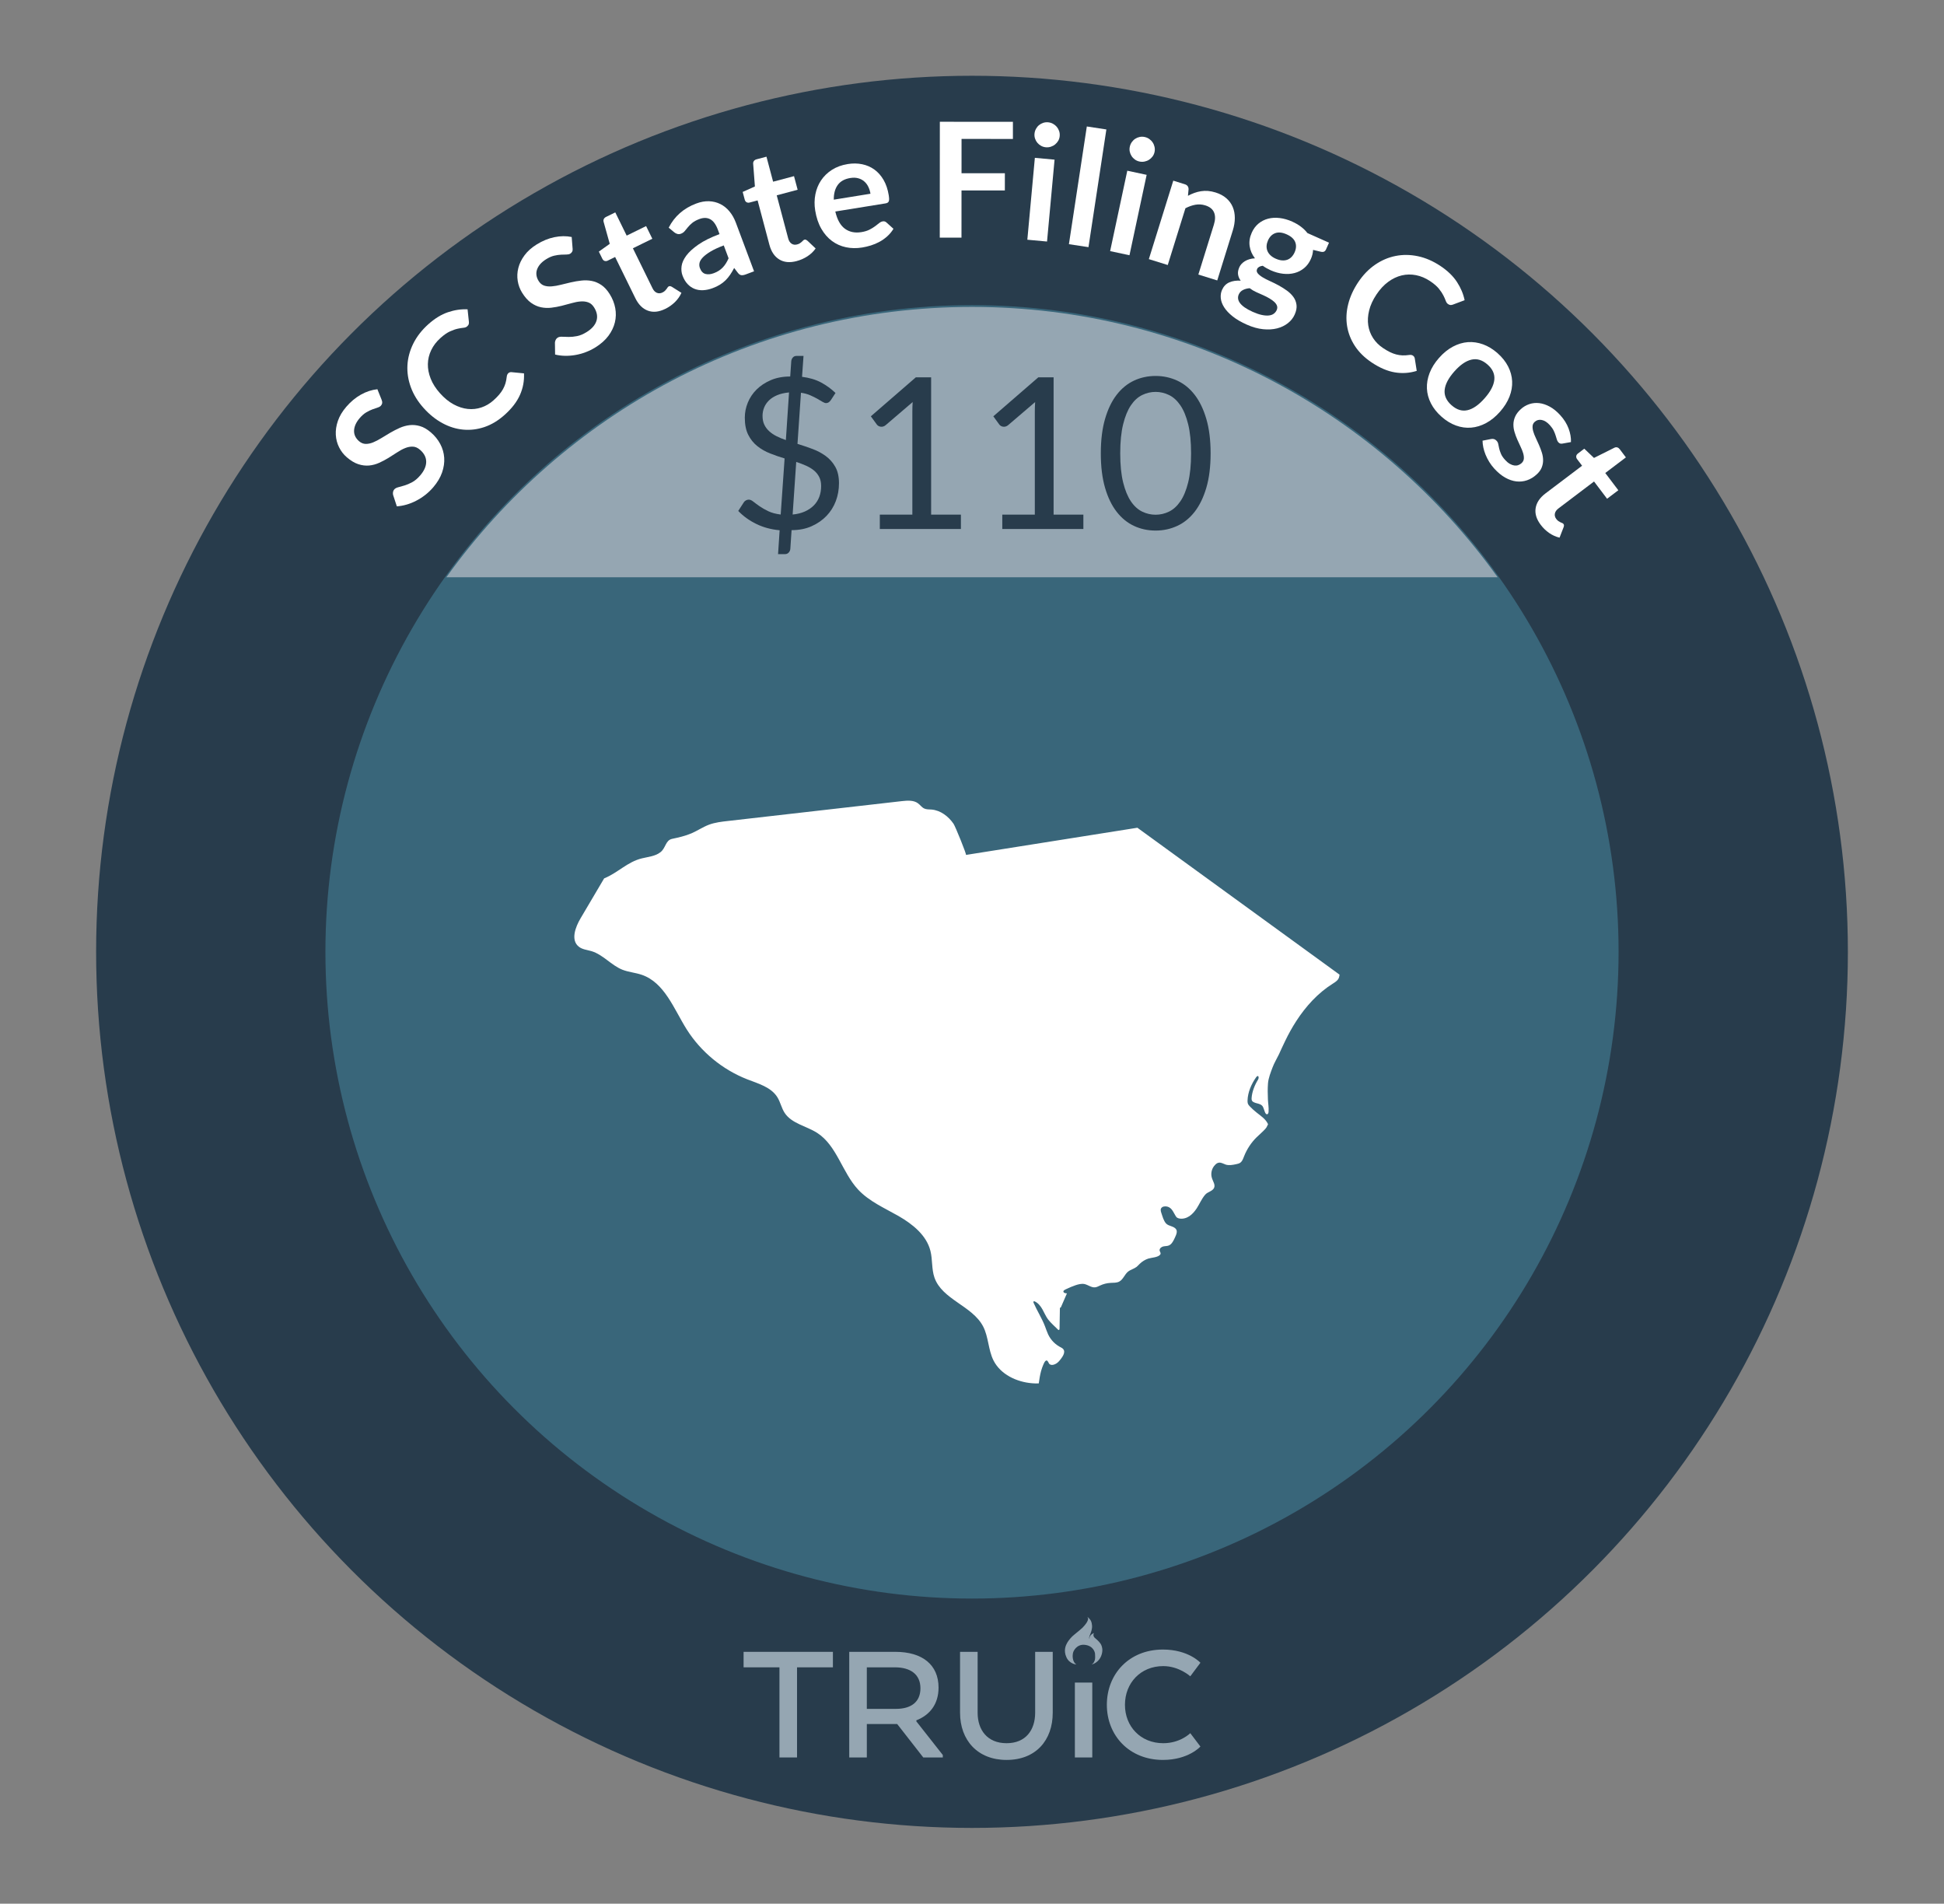
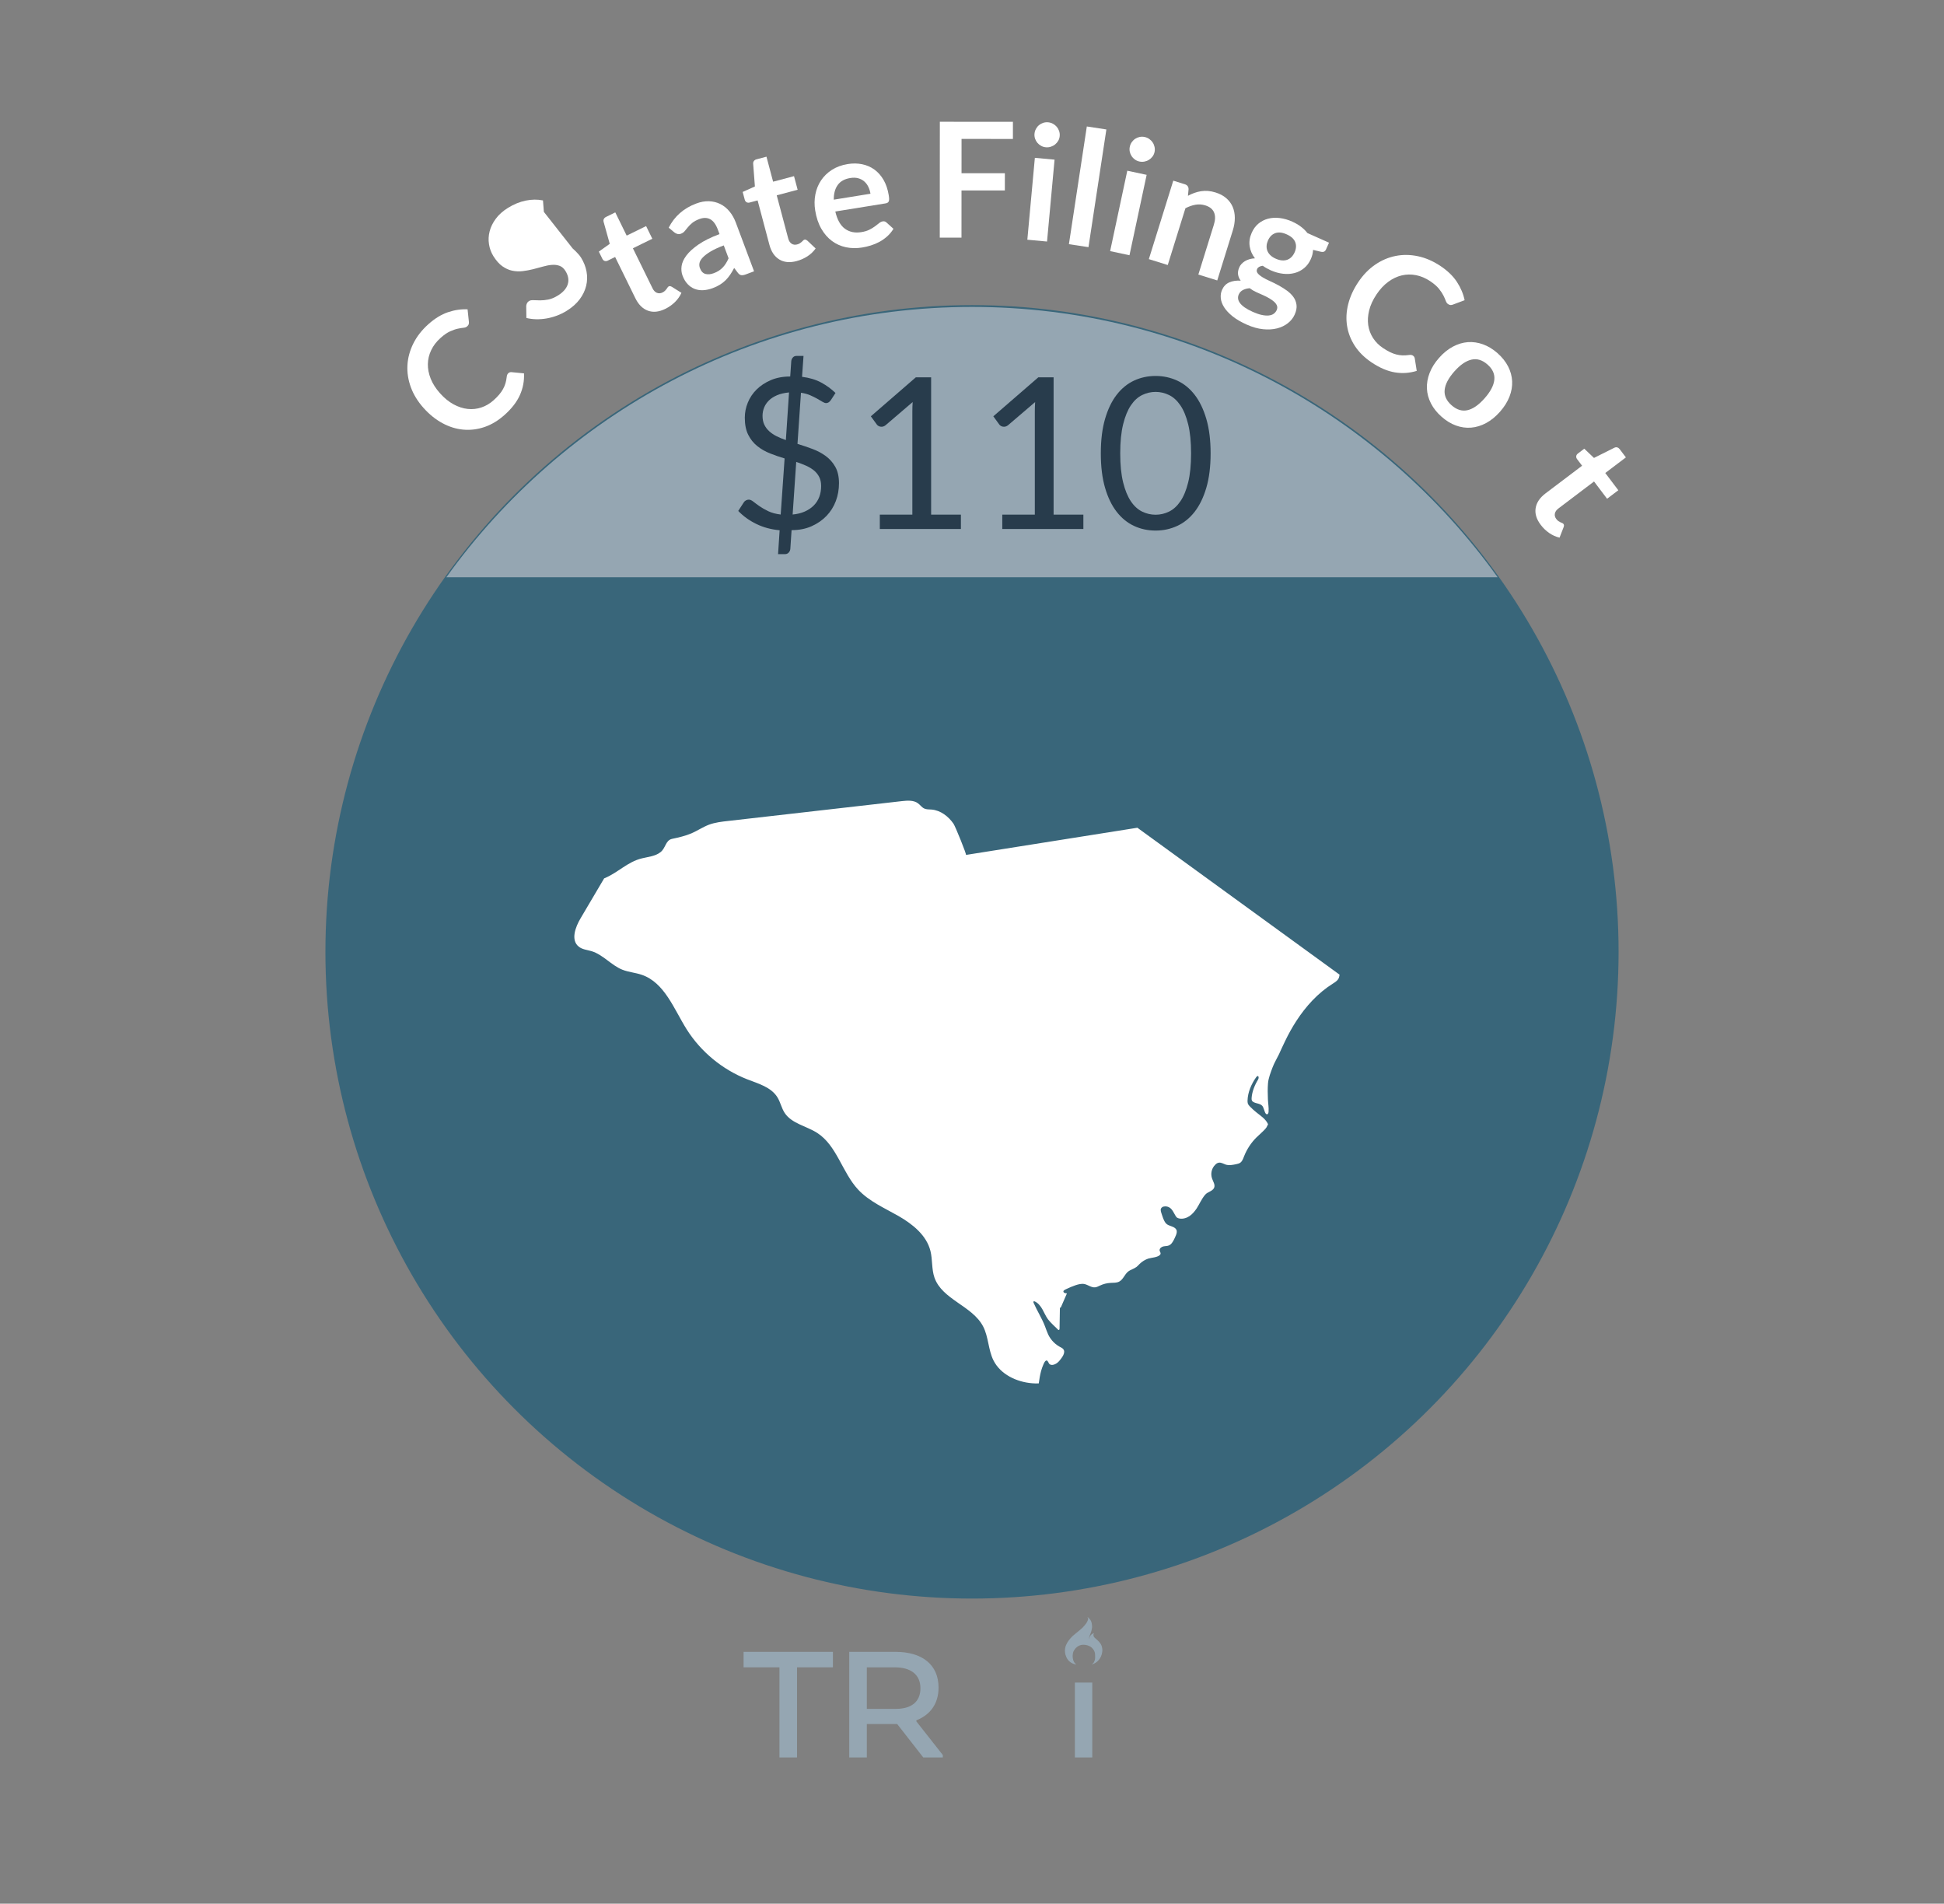
<svg xmlns="http://www.w3.org/2000/svg" id="l" data-name="South Carolina" viewBox="0 0 206.27 201.946">
  <rect x="0" y="0" width="206.27" height="201.946" fill="#808080" stroke="none" />
  <defs>
    <style>
      .az {
        fill: #fff;
      }

      .ba {
        fill: #95a6b2;
      }

      .bb {
        fill: #283c4c;
      }

      .bc {
        fill: #39667a;
      }
    </style>
  </defs>
-   <circle class="bb" cx="103.135" cy="100.973" r="92.936" />
  <circle class="bc" cx="103.135" cy="100.973" r="68.606" />
  <g>
-     <path class="az" d="M40.495,42.422c.054,.128,.073,.24,.059,.336s-.059,.187-.132,.272c-.074,.086-.19,.154-.35,.205-.158,.05-.342,.112-.549,.189-.207,.076-.428,.184-.662,.322s-.467,.34-.695,.607c-.207,.241-.357,.476-.453,.704-.095,.228-.143,.447-.145,.658s.043,.409,.135,.594c.093,.184,.226,.349,.397,.497,.22,.188,.455,.282,.706,.285,.252,.003,.516-.052,.792-.166,.277-.113,.566-.264,.87-.452,.303-.188,.615-.376,.938-.566,.323-.188,.657-.36,1.001-.514,.344-.152,.696-.25,1.057-.292,.359-.041,.729-.007,1.104,.103,.377,.109,.758,.331,1.146,.662,.422,.361,.754,.773,.998,1.232,.244,.46,.385,.945,.42,1.456,.035,.512-.041,1.035-.227,1.57-.187,.535-.501,1.06-.943,1.576-.255,.296-.535,.565-.84,.803-.306,.238-.625,.443-.96,.615-.334,.174-.676,.311-1.022,.411-.35,.101-.692,.162-1.033,.185l-.4-1.218c-.02-.099-.021-.199-.005-.301s.06-.194,.13-.275c.092-.107,.236-.186,.432-.234,.194-.05,.419-.113,.672-.191,.254-.077,.523-.192,.809-.348,.285-.154,.566-.393,.844-.716,.424-.494,.635-.978,.633-1.449-.002-.473-.223-.896-.66-1.272-.246-.211-.498-.321-.759-.33-.261-.011-.528,.04-.808,.151s-.566,.266-.86,.461c-.294,.194-.599,.39-.914,.582-.314,.193-.644,.367-.984,.521-.342,.154-.696,.25-1.063,.287-.367,.035-.748-.01-1.144-.136-.396-.127-.806-.373-1.231-.737-.34-.292-.613-.644-.819-1.056-.207-.412-.323-.855-.349-1.33-.027-.474,.047-.966,.221-1.473,.175-.508,.47-1.005,.887-1.491,.473-.55,.993-.983,1.564-1.301,.57-.316,1.15-.506,1.74-.567l.454,1.129Z" />
    <path class="az" d="M53.937,39.587c.093-.083,.206-.12,.338-.108l1.323,.128c.039,.794-.102,1.555-.426,2.285-.323,.73-.865,1.436-1.625,2.115-.68,.609-1.396,1.04-2.146,1.294-.751,.253-1.503,.344-2.258,.273-.754-.069-1.491-.3-2.21-.691-.719-.39-1.382-.927-1.99-1.606-.616-.688-1.066-1.42-1.35-2.197-.284-.775-.404-1.557-.361-2.34,.044-.784,.251-1.549,.621-2.295,.371-.746,.904-1.431,1.602-2.055,.68-.607,1.372-1.031,2.075-1.269s1.397-.34,2.082-.307l.138,1.303c.012,.08,.008,.164-.011,.249s-.074,.17-.167,.253c-.098,.087-.23,.138-.4,.151-.169,.015-.372,.049-.607,.1-.235,.05-.506,.145-.812,.282s-.645,.371-1.012,.7c-.431,.385-.76,.814-.986,1.287-.228,.473-.346,.964-.356,1.477-.01,.511,.091,1.031,.302,1.561s.54,1.043,.986,1.541c.461,.516,.943,.908,1.448,1.18,.505,.271,1.005,.433,1.499,.483,.494,.052,.977,0,1.444-.158,.468-.156,.896-.408,1.285-.756,.232-.208,.432-.408,.597-.603,.165-.193,.303-.388,.411-.585,.109-.196,.196-.401,.261-.614,.063-.213,.108-.445,.135-.696,.008-.075,.024-.146,.051-.211,.025-.065,.065-.122,.12-.171Z" />
-     <path class="az" d="M60.759,26.352c.013,.139-.002,.251-.045,.337-.043,.088-.112,.16-.209,.221-.096,.06-.228,.09-.394,.091-.167,0-.361,.005-.582,.016-.22,.011-.463,.045-.729,.107-.265,.062-.547,.185-.845,.371-.27,.167-.483,.346-.643,.534-.159,.19-.272,.385-.337,.585-.066,.2-.082,.403-.049,.606,.032,.203,.109,.401,.229,.593,.152,.246,.349,.407,.588,.486,.238,.078,.507,.104,.805,.079,.298-.024,.619-.081,.966-.17,.346-.088,.7-.174,1.065-.257,.365-.084,.735-.147,1.108-.188,.374-.043,.739-.03,1.097,.038,.355,.068,.697,.212,1.022,.43s.623,.543,.893,.976c.293,.473,.487,.964,.582,1.475,.095,.513,.082,1.018-.038,1.516-.121,.5-.35,.976-.688,1.43-.339,.454-.797,.861-1.374,1.22-.332,.206-.68,.377-1.042,.513-.363,.136-.73,.236-1.101,.3-.371,.063-.737,.091-1.1,.083-.362-.009-.708-.053-1.039-.135l-.017-1.281c.012-.1,.039-.195,.086-.288,.046-.092,.115-.166,.206-.224,.12-.075,.281-.106,.481-.094,.201,.011,.435,.018,.699,.02,.266,.003,.557-.026,.875-.088,.319-.062,.659-.205,1.021-.431,.553-.343,.899-.74,1.04-1.191,.14-.45,.057-.922-.248-1.413-.171-.273-.379-.455-.624-.542-.244-.089-.517-.122-.815-.099-.301,.023-.619,.084-.959,.182-.34,.097-.688,.19-1.047,.28s-.723,.156-1.096,.201-.739,.028-1.101-.047c-.36-.075-.71-.232-1.05-.472-.339-.241-.656-.599-.953-1.074-.236-.381-.391-.799-.464-1.254s-.051-.912,.067-1.373c.116-.459,.335-.906,.654-1.338,.318-.431,.749-.816,1.293-1.154,.616-.383,1.244-.64,1.883-.771,.64-.131,1.25-.137,1.831-.018l.094,1.214Z" />
+     <path class="az" d="M60.759,26.352s.623,.543,.893,.976c.293,.473,.487,.964,.582,1.475,.095,.513,.082,1.018-.038,1.516-.121,.5-.35,.976-.688,1.43-.339,.454-.797,.861-1.374,1.22-.332,.206-.68,.377-1.042,.513-.363,.136-.73,.236-1.101,.3-.371,.063-.737,.091-1.1,.083-.362-.009-.708-.053-1.039-.135l-.017-1.281c.012-.1,.039-.195,.086-.288,.046-.092,.115-.166,.206-.224,.12-.075,.281-.106,.481-.094,.201,.011,.435,.018,.699,.02,.266,.003,.557-.026,.875-.088,.319-.062,.659-.205,1.021-.431,.553-.343,.899-.74,1.04-1.191,.14-.45,.057-.922-.248-1.413-.171-.273-.379-.455-.624-.542-.244-.089-.517-.122-.815-.099-.301,.023-.619,.084-.959,.182-.34,.097-.688,.19-1.047,.28s-.723,.156-1.096,.201-.739,.028-1.101-.047c-.36-.075-.71-.232-1.05-.472-.339-.241-.656-.599-.953-1.074-.236-.381-.391-.799-.464-1.254s-.051-.912,.067-1.373c.116-.459,.335-.906,.654-1.338,.318-.431,.749-.816,1.293-1.154,.616-.383,1.244-.64,1.883-.771,.64-.131,1.25-.137,1.831-.018l.094,1.214Z" />
    <path class="az" d="M70.592,32.765c-.677,.332-1.293,.396-1.848,.191-.555-.205-.997-.646-1.329-1.321l-2.146-4.373-.793,.39c-.103,.05-.206,.061-.312,.03-.106-.029-.191-.111-.257-.243l-.367-.748,1.158-.824-.651-2.331c-.03-.111-.021-.213,.024-.306,.047-.092,.126-.166,.238-.221l.977-.479,1.209,2.465,2.061-1.012,.659,1.344-2.06,1.011,2.082,4.242c.119,.245,.273,.406,.463,.483s.387,.065,.59-.034c.117-.058,.208-.119,.273-.186,.065-.067,.119-.13,.163-.189,.043-.06,.081-.113,.112-.164,.033-.051,.072-.086,.117-.109,.057-.028,.109-.036,.158-.026,.05,.012,.108,.034,.176,.07l1.015,.639c-.162,.364-.394,.692-.691,.983-.299,.292-.64,.531-1.021,.719Z" />
    <path class="az" d="M80.011,28.78l-.884,.331c-.186,.069-.343,.096-.469,.08-.128-.017-.25-.099-.365-.25l-.394-.515c-.138,.263-.278,.502-.426,.719-.146,.214-.308,.409-.484,.585-.177,.174-.375,.33-.597,.467-.221,.138-.477,.261-.769,.369-.345,.129-.681,.202-1.007,.218-.328,.017-.631-.029-.91-.137s-.529-.279-.749-.513c-.221-.232-.399-.533-.538-.9-.115-.309-.148-.644-.099-1.006,.05-.36,.217-.733,.503-1.116,.286-.384,.713-.772,1.279-1.166,.566-.395,1.314-.766,2.242-1.112l-.18-.482c-.206-.551-.475-.915-.804-1.094-.33-.178-.716-.185-1.155-.02-.319,.119-.57,.256-.755,.41-.185,.153-.338,.306-.46,.456-.122,.153-.235,.291-.34,.413-.104,.125-.236,.217-.396,.276-.132,.05-.26,.058-.38,.024-.122-.033-.231-.089-.327-.169l-.594-.495c.618-1.21,1.59-2.064,2.918-2.561,.477-.18,.933-.261,1.365-.244s.83,.116,1.195,.298c.364,.181,.687,.44,.967,.777s.507,.735,.68,1.197l1.931,5.158Zm-4.28,.204c.201-.075,.381-.163,.537-.263,.156-.101,.295-.216,.42-.346,.123-.129,.236-.274,.336-.434,.102-.161,.195-.34,.284-.54l-.512-1.367c-.573,.215-1.038,.431-1.396,.646-.357,.215-.632,.424-.824,.624-.19,.198-.308,.392-.351,.579-.041,.187-.029,.367,.036,.544,.13,.347,.325,.558,.585,.631,.262,.073,.556,.048,.885-.075Z" />
    <path class="az" d="M84.533,27.695c-.729,.194-1.344,.137-1.848-.172-.505-.31-.854-.828-1.047-1.556l-1.251-4.707-.854,.227c-.109,.029-.214,.019-.312-.031-.098-.05-.166-.146-.203-.289l-.215-.805,1.297-.582-.184-2.413c-.008-.116,.02-.215,.084-.295,.063-.082,.155-.139,.275-.171l1.052-.279,.705,2.653,2.218-.589,.385,1.445-2.219,.59,1.215,4.566c.069,.264,.189,.45,.36,.564,.171,.113,.365,.14,.585,.081,.125-.032,.227-.075,.304-.128,.077-.054,.143-.104,.196-.153,.055-.05,.103-.097,.144-.14,.042-.044,.087-.071,.136-.085,.061-.015,.114-.014,.16,.006,.047,.021,.1,.055,.159,.103l.87,.824c-.23,.326-.521,.603-.87,.83-.351,.228-.73,.396-1.142,.505Z" />
    <path class="az" d="M89.942,17.404c.543-.088,1.056-.081,1.539,.019,.484,.1,.918,.289,1.303,.568,.383,.279,.707,.646,.97,1.1,.263,.455,.444,.993,.545,1.613,.025,.156,.039,.288,.042,.394,.002,.105-.009,.19-.036,.256-.026,.063-.069,.113-.126,.149-.058,.035-.135,.061-.229,.075l-5.319,.86c.204,.874,.547,1.484,1.027,1.832,.48,.347,1.062,.465,1.746,.354,.336-.055,.618-.141,.849-.258s.43-.238,.596-.363c.166-.124,.312-.237,.437-.337,.124-.101,.25-.161,.379-.183,.084-.013,.159-.008,.227,.015,.066,.024,.128,.063,.183,.118l.727,.656c-.187,.307-.407,.572-.663,.801s-.53,.421-.822,.581c-.293,.159-.598,.287-.911,.384-.315,.097-.623,.17-.925,.219-.6,.098-1.171,.088-1.719-.027-.547-.116-1.041-.337-1.484-.664-.443-.328-.82-.76-1.131-1.298-.312-.538-.528-1.185-.65-1.94-.095-.588-.089-1.155,.018-1.704,.106-.547,.307-1.042,.6-1.482s.678-.815,1.153-1.122c.476-.305,1.034-.511,1.679-.615Zm.281,1.479c-.604,.097-1.049,.344-1.334,.74-.287,.397-.427,.915-.42,1.558l3.893-.629c-.043-.269-.121-.516-.232-.742-.109-.227-.256-.416-.436-.57-.18-.155-.393-.267-.64-.332-.246-.066-.522-.075-.831-.024Z" />
    <path class="az" d="M107.476,12.922v1.818s-5.45-.003-5.45-.003l-.002,3.638,4.599,.004-.002,1.827-4.599-.003-.003,5.006h-2.304s.008-12.292,.008-12.292l7.753,.005Z" />
    <path class="az" d="M111.895,16.936l-.798,8.686-2.09-.192,.798-8.686,2.09,.192Zm.546-2.502c-.017,.182-.068,.348-.155,.498-.089,.151-.199,.28-.331,.388s-.283,.188-.453,.244c-.171,.057-.349,.075-.535,.059-.181-.017-.348-.068-.502-.154-.154-.085-.285-.192-.394-.321-.107-.13-.189-.276-.245-.441-.056-.164-.075-.337-.06-.517,.018-.187,.068-.358,.154-.515,.086-.158,.193-.291,.322-.398,.13-.107,.278-.189,.445-.245,.168-.055,.342-.075,.521-.059,.187,.018,.358,.068,.516,.154s.291,.193,.401,.323c.11,.129,.194,.279,.253,.449s.079,.35,.062,.535Z" />
    <path class="az" d="M117.393,13.732l-1.899,12.486-2.076-.315,1.9-12.487,2.075,.316Z" />
    <path class="az" d="M121.666,18.548l-1.822,8.529-2.053-.438,1.821-8.529,2.054,.438Zm.838-2.419c-.038,.177-.109,.336-.215,.477-.105,.139-.23,.254-.374,.345-.144,.092-.304,.154-.479,.189s-.354,.033-.537-.006c-.178-.038-.338-.108-.481-.211-.143-.104-.261-.226-.351-.368-.092-.14-.156-.295-.193-.466-.035-.17-.035-.343,.004-.521,.039-.182,.109-.346,.213-.492,.104-.146,.227-.265,.368-.356,.141-.091,.298-.155,.471-.191,.173-.035,.348-.033,.525,.005,.183,.038,.347,.109,.493,.214,.146,.103,.266,.226,.359,.368,.095,.142,.161,.3,.199,.477,.037,.176,.037,.355-.002,.538Z" />
    <path class="az" d="M121.899,27.49l2.593-8.326,1.226,.382c.26,.081,.393,.256,.397,.524l-.066,.7c.222-.121,.447-.223,.678-.305,.231-.084,.466-.143,.706-.181,.24-.037,.488-.048,.744-.028,.254,.021,.522,.075,.803,.162,.455,.142,.834,.344,1.138,.608,.304,.264,.53,.572,.679,.924s.224,.738,.225,1.164c.002,.425-.07,.87-.216,1.335l-1.649,5.3-2.004-.624,1.649-5.3c.158-.509,.163-.939,.015-1.291-.148-.353-.459-.601-.929-.747-.347-.108-.696-.131-1.048-.068-.352,.063-.705,.188-1.06,.373l-1.875,6.022-2.005-.625Z" />
    <path class="az" d="M137.123,23.515c.342,.152,.646,.331,.915,.534,.27,.204,.498,.43,.687,.674l2.291,1.021-.318,.715c-.054,.119-.127,.199-.219,.238s-.219,.039-.381-.003l-.773-.186c-.008,.158-.031,.317-.068,.479-.039,.163-.096,.328-.17,.494-.175,.393-.412,.714-.712,.962-.3,.247-.638,.422-1.014,.52-.376,.1-.782,.125-1.216,.077-.435-.048-.875-.171-1.32-.369-.3-.134-.58-.293-.839-.478-.316,.041-.516,.155-.599,.343-.072,.162-.052,.312,.062,.454,.113,.142,.283,.281,.51,.42s.492,.276,.799,.413c.305,.136,.612,.288,.922,.457,.309,.169,.602,.354,.879,.555,.275,.201,.504,.426,.682,.673,.178,.248,.287,.525,.326,.832,.041,.308-.023,.65-.193,1.029-.157,.354-.396,.658-.719,.913-.32,.254-.704,.438-1.148,.553-.444,.112-.939,.143-1.486,.088s-1.126-.217-1.736-.489c-.605-.271-1.105-.562-1.498-.877-.393-.315-.693-.635-.898-.959-.207-.324-.325-.646-.357-.964-.031-.319,.014-.615,.137-.889,.166-.373,.419-.636,.76-.787,.34-.152,.746-.213,1.217-.184-.148-.197-.24-.412-.279-.646-.038-.235,.006-.496,.137-.787,.053-.118,.128-.232,.226-.34,.099-.108,.218-.206,.358-.292,.141-.087,.301-.156,.479-.21,.18-.054,.376-.085,.592-.095-.307-.397-.495-.828-.563-1.293-.069-.466,.005-.941,.223-1.428,.174-.393,.412-.714,.712-.962s.641-.422,1.022-.521c.383-.1,.793-.123,1.232-.07,.438,.053,.886,.181,1.342,.383Zm-1.658,9.378c.07-.158,.081-.309,.033-.45-.049-.143-.141-.275-.276-.404-.136-.127-.306-.251-.509-.373-.202-.122-.425-.236-.665-.344-.241-.108-.489-.219-.745-.332-.257-.115-.491-.254-.703-.417-.271,.022-.509,.086-.713,.19-.205,.104-.355,.262-.449,.474-.062,.14-.086,.286-.07,.439,.016,.152,.08,.308,.193,.464,.113,.154,.281,.312,.502,.47,.223,.157,.509,.314,.86,.472,.357,.159,.678,.269,.962,.328,.283,.06,.531,.079,.742,.056,.212-.021,.387-.084,.524-.184,.138-.101,.242-.229,.313-.389Zm-.094-5.449c.238,.106,.46,.166,.665,.18,.204,.015,.39-.01,.558-.071,.167-.062,.315-.159,.447-.294,.131-.134,.239-.297,.324-.488,.176-.394,.197-.759,.064-1.092-.133-.336-.436-.609-.906-.819s-.875-.252-1.213-.126c-.339,.125-.596,.384-.771,.777-.083,.187-.131,.373-.144,.56-.012,.188,.015,.365,.08,.533,.064,.168,.171,.325,.32,.469,.15,.145,.342,.27,.574,.372Z" />
    <path class="az" d="M149.929,37.731c.104,.067,.167,.169,.188,.299l.207,1.313c-.757,.236-1.529,.291-2.318,.16-.787-.131-1.605-.479-2.454-1.046-.759-.506-1.354-1.091-1.788-1.753-.434-.665-.71-1.37-.83-2.119-.121-.747-.082-1.518,.117-2.312,.198-.794,.551-1.57,1.057-2.329,.513-.769,1.109-1.387,1.79-1.856,.681-.469,1.405-.78,2.176-.934,.771-.154,1.562-.145,2.378,.027,.814,.172,1.611,.517,2.389,1.036,.759,.507,1.342,1.069,1.748,1.691s.678,1.268,.816,1.939l-1.227,.46c-.074,.031-.156,.048-.243,.052-.087,.002-.183-.03-.286-.1-.108-.072-.191-.188-.248-.35-.057-.159-.139-.348-.248-.562-.107-.215-.267-.455-.477-.717-.21-.263-.52-.53-.93-.805-.48-.32-.979-.531-1.493-.633s-1.021-.094-1.519,.024-.977,.345-1.436,.683c-.46,.337-.876,.784-1.246,1.34-.384,.575-.644,1.141-.779,1.697-.137,.557-.168,1.08-.094,1.572s.245,.945,.514,1.36c.269,.413,.619,.765,1.054,1.054,.259,.173,.503,.315,.731,.428,.229,.111,.452,.195,.67,.252s.438,.09,.66,.098c.222,.009,.459-.006,.708-.043,.075-.012,.147-.012,.218-.003,.068,.008,.134,.032,.194,.074Z" />
    <path class="az" d="M158.902,37.47c.488,.432,.861,.901,1.12,1.409,.259,.507,.399,1.03,.425,1.566s-.068,1.08-.283,1.632c-.215,.551-.549,1.083-1.003,1.598-.458,.519-.947,.918-1.468,1.199-.52,.281-1.05,.444-1.589,.49-.54,.045-1.077-.028-1.612-.222-.537-.194-1.049-.506-1.537-.938s-.863-.902-1.123-1.412c-.261-.51-.403-1.035-.427-1.578s.07-1.09,.283-1.643c.213-.554,.548-1.089,1.005-1.608,.455-.514,.942-.91,1.465-1.189,.523-.278,1.053-.439,1.591-.479,.537-.039,1.075,.039,1.613,.234s1.051,.509,1.54,.939Zm-4.878,5.523c.544,.48,1.106,.654,1.69,.52,.584-.134,1.188-.555,1.811-1.26,.622-.705,.967-1.358,1.031-1.959,.064-.6-.174-1.14-.718-1.62-.552-.487-1.124-.662-1.716-.521-.592,.138-1.197,.56-1.816,1.26-.618,.701-.958,1.351-1.02,1.95-.061,.601,.186,1.145,.737,1.631Z" />
-     <path class="az" d="M165.807,47.055c-.105,.019-.192,.017-.262-.005-.068-.021-.136-.067-.201-.139-.068-.075-.121-.175-.156-.299-.037-.124-.08-.267-.131-.427-.05-.161-.12-.334-.209-.516-.09-.184-.225-.373-.403-.571-.278-.305-.562-.488-.853-.546-.29-.058-.539,.009-.75,.199-.139,.126-.213,.276-.226,.452-.013,.177,.013,.371,.077,.584,.064,.215,.153,.441,.269,.681,.114,.24,.228,.489,.34,.749,.112,.257,.211,.52,.296,.786,.086,.268,.131,.535,.133,.805,.004,.268-.046,.531-.148,.789s-.284,.506-.544,.741c-.31,.282-.647,.486-1.013,.611-.365,.124-.742,.164-1.131,.12-.39-.045-.783-.179-1.182-.402-.398-.225-.786-.544-1.164-.959-.201-.223-.379-.457-.531-.705s-.282-.502-.389-.762c-.105-.26-.186-.516-.239-.77s-.081-.495-.083-.723l.918-.179c.113-.02,.217-.014,.312,.014,.094,.029,.186,.092,.273,.188,.087,.096,.143,.212,.167,.348,.023,.136,.055,.288,.095,.459s.102,.357,.188,.56c.084,.202,.233,.422,.446,.656,.168,.184,.334,.322,.498,.414,.164,.093,.32,.149,.47,.171,.15,.021,.289,.009,.42-.037s.246-.115,.348-.206c.15-.138,.232-.295,.248-.474,.014-.178-.011-.372-.074-.587-.064-.213-.154-.442-.271-.684-.117-.242-.232-.493-.346-.754-.114-.259-.213-.526-.295-.8-.084-.271-.124-.545-.121-.82,.003-.273,.064-.549,.184-.821,.119-.274,.322-.539,.606-.799,.265-.24,.563-.415,.898-.528,.335-.112,.683-.148,1.046-.106s.736,.166,1.119,.372c.384,.208,.756,.51,1.118,.909,.404,.443,.698,.916,.884,1.413,.185,.499,.268,.978,.25,1.438l-.881,.157Z" />
    <path class="az" d="M163.481,55.677c-.455-.601-.635-1.192-.54-1.776,.095-.583,.442-1.103,1.044-1.558l3.885-2.938-.534-.705c-.068-.091-.098-.189-.089-.3,.01-.11,.073-.21,.19-.299l.665-.503,1.029,.98,2.164-1.083c.104-.051,.205-.062,.305-.034,.1,.028,.187,.092,.262,.19l.656,.869-2.189,1.656,1.385,1.83-1.192,.902-1.385-1.831-3.769,2.853c-.218,.163-.346,.346-.386,.547s.009,.392,.145,.572c.079,.104,.157,.182,.235,.233,.077,.052,.15,.092,.216,.124,.066,.031,.128,.058,.184,.08,.056,.021,.099,.053,.13,.094,.037,.05,.056,.1,.055,.15,0,.05-.013,.111-.035,.186l-.434,1.118c-.388-.091-.754-.256-1.098-.492-.343-.238-.643-.526-.898-.866Z" />
  </g>
  <path class="ba" d="M158.912,61.24c-12.448-17.36-32.784-28.682-55.777-28.682s-43.328,11.322-55.776,28.682h111.553Z" />
  <g>
    <path class="bb" d="M82.724,56.25c-.904-.082-1.728-.304-2.471-.666s-1.383-.823-1.921-1.383l.594-.92c.052-.082,.127-.148,.224-.201,.098-.053,.198-.078,.303-.078,.142,0,.303,.07,.481,.213,.18,.142,.399,.305,.661,.487s.573,.36,.936,.532,.797,.287,1.306,.348l.414-5.949c-.522-.157-1.036-.335-1.54-.533-.504-.199-.956-.457-1.355-.775-.4-.318-.721-.719-.964-1.201-.243-.483-.364-1.088-.364-1.814,0-.547,.106-1.08,.319-1.601s.522-.983,.93-1.388,.909-.735,1.507-.994c.598-.258,1.285-.387,2.062-.387l.112-1.636c.015-.142,.07-.269,.168-.381,.097-.112,.228-.168,.392-.168h.74l-.157,2.218c.784,.098,1.46,.299,2.027,.605s1.076,.676,1.523,1.109l-.481,.738c-.149,.225-.321,.336-.516,.336-.104,0-.233-.046-.386-.139-.153-.094-.338-.202-.555-.326-.217-.123-.467-.246-.751-.369-.283-.123-.608-.211-.975-.264l-.369,5.423c.537,.165,1.067,.345,1.591,.54,.522,.194,.993,.445,1.411,.753s.756,.691,1.014,1.152c.258,.462,.387,1.036,.387,1.726,0,.676-.112,1.309-.336,1.9-.225,.593-.551,1.113-.98,1.563s-.956,.815-1.579,1.097c-.624,.281-1.336,.421-2.135,.421l-.134,2.005c-.016,.143-.073,.268-.174,.376s-.229,.163-.387,.163h-.739l.168-2.533Zm-1.814-12.132c0,.358,.062,.671,.19,.935,.126,.266,.302,.499,.526,.701,.224,.201,.485,.377,.784,.526s.623,.284,.975,.403l.336-5.053c-.485,.045-.906,.143-1.261,.291-.354,.15-.646,.336-.873,.561-.229,.225-.398,.477-.51,.756-.112,.28-.168,.574-.168,.88Zm6.217,7.438c0-.373-.068-.694-.207-.963-.139-.27-.327-.501-.565-.695-.239-.193-.52-.361-.841-.504-.321-.142-.664-.272-1.03-.393l-.381,5.58c.485-.045,.917-.152,1.294-.32s.694-.383,.952-.644c.258-.262,.452-.565,.583-.913,.13-.348,.195-.73,.195-1.148Z" />
    <path class="bb" d="M93.355,54.592h3.451v-10.945c0-.329,.011-.661,.033-.997l-2.868,2.453c-.074,.061-.149,.104-.224,.129-.075,.026-.146,.039-.213,.039-.112,0-.213-.023-.303-.072s-.156-.106-.201-.174l-.628-.863,4.772-4.133h1.625v14.563h3.159v1.523h-8.604v-1.523Z" />
    <path class="bb" d="M106.35,54.592h3.451v-10.945c0-.329,.011-.661,.033-.997l-2.868,2.453c-.074,.061-.149,.104-.224,.129-.075,.026-.146,.039-.213,.039-.112,0-.213-.023-.303-.072s-.156-.106-.201-.174l-.628-.863,4.772-4.133h1.625v14.563h3.159v1.523h-8.604v-1.523Z" />
    <path class="bb" d="M128.453,48.094c0,1.404-.151,2.62-.454,3.647-.302,1.026-.715,1.876-1.237,2.548-.523,.673-1.142,1.173-1.854,1.501-.713,.329-1.477,.493-2.291,.493-.821,0-1.585-.164-2.291-.493-.706-.328-1.32-.828-1.843-1.501-.522-.672-.934-1.521-1.232-2.548-.299-1.027-.448-2.243-.448-3.647s.149-2.621,.448-3.651c.299-1.031,.71-1.885,1.232-2.561s1.137-1.178,1.843-1.507c.706-.328,1.47-.493,2.291-.493,.814,0,1.578,.165,2.291,.493,.713,.329,1.331,.831,1.854,1.507,.522,.676,.936,1.529,1.237,2.561,.303,1.03,.454,2.248,.454,3.651Zm-2.072,0c0-1.225-.104-2.253-.309-3.086s-.481-1.503-.829-2.011c-.347-.508-.749-.872-1.204-1.093-.456-.22-.93-.331-1.423-.331s-.967,.111-1.423,.331c-.455,.221-.855,.585-1.198,1.093-.344,.508-.618,1.178-.823,2.011-.206,.833-.309,1.861-.309,3.086s.103,2.252,.309,3.081c.205,.829,.479,1.498,.823,2.006,.343,.508,.743,.871,1.198,1.092,.456,.221,.93,.33,1.423,.33s.967-.109,1.423-.33c.455-.221,.857-.584,1.204-1.092,.348-.508,.624-1.177,.829-2.006s.309-1.855,.309-3.081Z" />
  </g>
  <g>
    <path class="ba" d="M114.216,176.572s-.726-.037-1.061-.763-.065-1.285,.084-1.545,.456-.633,.735-.847,.851-.71,.881-.742c.028-.03,.374-.386,.488-.617,.096-.195,.158-.335,.065-.484-.027-.044-.054-.074-.007-.039,.043,.032,.19,.162,.257,.259,.074,.107,.178,.228,.216,.656s-.233,1.005-.233,1.005c0,0-.065,.157-.073,.254-.005,.062,.007,.103,.034,.165,.005,.011-.01-.1,0-.159,.015-.079,.038-.14,.14-.261,.018-.022,.054-.055,.082-.076,.159-.119,.238-.132,.25-.138,.015-.007-.003,.014-.003,.014,0,0-.105,.137-.017,.343,.043,.099,.125,.166,.302,.315s.415,.404,.493,.586c.1,.233,.176,.528,.056,.977-.156,.586-.586,.968-1.071,1.098,0,0,.168-.13,.214-.205,0,0,.074-.112,.121-.27s.037-.501,.019-.68c-.019-.177-.205-.838-1.089-.931s-1.201,.717-1.201,.717c0,0-.14,.298-.056,.763s.372,.605,.372,.605Z" />
    <path class="ba" d="M78.9,175.23h9.476v1.643h-3.806v9.561h-1.865v-9.561h-3.805v-1.643Z" />
    <path class="ba" d="M90.109,175.23h4.899c2.845,0,4.578,1.363,4.578,3.791,0,1.756-.923,2.913-2.355,3.474v.112l2.807,3.567v.261h-2.072l-2.769-3.548h-3.221v3.548h-1.866v-11.204Zm4.842,1.643h-2.976v4.407h3.089c1.564,0,2.6-.691,2.6-2.185,0-1.475-1.055-2.222-2.713-2.222Z" />
-     <path class="ba" d="M101.867,181.692v-6.462h1.865v6.462c0,1.81,1.018,3.23,3.071,3.23s3.033-1.419,3.033-3.23v-6.462h1.865v6.462c0,2.913-1.789,5.005-4.898,5.005-3.071,0-4.936-2.092-4.936-5.005Z" />
    <rect class="ba" x="114.051" y="178.491" width="1.846" height="7.943" />
-     <path class="ba" d="M127.371,185.276s-1.262,1.42-3.975,1.42c-3.599,0-5.953-2.615-5.953-5.846,0-3.267,2.354-5.863,5.953-5.863,2.713,0,3.975,1.4,3.975,1.4l-1.074,1.438s-1.186-1.082-2.864-1.082c-2.411,0-4.069,1.792-4.069,4.108,0,2.297,1.658,4.071,4.069,4.071,1.809,0,2.864-1.064,2.864-1.064l1.074,1.418Z" />
  </g>
  <path class="az" d="M120.68,87.806l21.455,15.586c-.018,.105-.026,.211-.062,.308-.097,.299-.395,.483-.659,.65-1.581,.993-2.864,2.407-3.875,3.971-.439,.677-.826,1.379-1.177,2.109-.237,.466-.439,.949-.659,1.415-.228,.474-.492,.896-.677,1.388-.193,.518-.439,1.125-.483,1.687s-.035,1.133-.009,1.704c.018,.439,.105,.861,.07,1.309-.009,.114-.044,.255-.158,.272-.114,.009-.185-.123-.228-.228-.035-.105-.07-.211-.114-.316-.044-.132-.088-.264-.185-.369-.22-.228-.589-.22-.87-.36-.088-.035-.158-.088-.202-.167-.044-.088-.053-.185-.044-.281,.044-.677,.334-1.388,.685-1.959,.141-.228,.026-.58-.211-.237-.501,.712-.879,1.573-.905,2.46,0,.114,0,.22,.035,.325,.053,.132,.149,.237,.246,.334,.22,.228,.448,.431,.694,.624,.439,.351,.94,.677,1.177,1.177,.062,.123-.018,.079-.053,.211-.044,.123-.123,.237-.211,.334-.29,.325-.624,.589-.931,.896-.58,.571-1.037,1.274-1.335,2.038-.097,.246-.185,.518-.413,.668-.114,.079-.264,.105-.404,.141-.369,.079-.764,.158-1.125,.044-.237-.079-.466-.237-.72-.202-.149,.018-.281,.105-.387,.22-.387,.369-.518,.966-.334,1.467,.105,.316,.334,.633,.228,.94-.07,.211-.272,.334-.457,.431-.228,.123-.378,.176-.545,.387-.351,.431-.562,.94-.861,1.406-.211,.316-.457,.606-.764,.817-.316,.211-.703,.325-1.072,.255-.088-.018-.176-.044-.255-.097-.062-.044-.105-.114-.149-.185-.185-.299-.343-.712-.668-.896-.176-.105-.395-.132-.597-.088-.053,.009-.105,.026-.149,.062-.237,.158-.167,.404-.097,.615,.132,.378,.228,.808,.501,1.116,.29,.316,.879,.264,1.089,.659,.097,.176,.035,.395-.035,.58-.079,.193-.167,.387-.272,.58-.114,.202-.246,.404-.457,.501-.185,.088-.413,.07-.615,.114-.176,.044-.378,.176-.395,.378-.009,.185,.193,.316,.062,.492-.228,.299-.931,.316-1.265,.422-.343,.114-.65,.308-.905,.554-.114,.105-.211,.228-.334,.325-.281,.211-.641,.29-.914,.51-.36,.299-.51,.826-.923,1.046-.272,.149-.606,.123-.914,.141-.387,.018-.773,.114-1.125,.281-.176,.079-.343,.176-.536,.193-.387,.035-.729-.264-1.116-.351-.316-.062-.641,.026-.94,.123-.325,.114-.65,.246-.958,.395-.132,.062-.466,.185-.29,.378,.062,.07,.211,.079,.325,.097l-.641,1.476c-.026,0-.053,.009-.07,.035-.035,.035-.035,.088-.035,.132-.009,.694-.026,1.388-.035,2.082,0,.07-.026,.167-.097,.158-.035,0-.053-.026-.07-.044-.185-.176-.36-.351-.545-.527-.185-.185-.369-.369-.527-.58-.228-.316-.378-.685-.571-1.028s-.448-.677-.8-.843c-.044-.026-.105-.044-.141-.009-.044,.035-.026,.105,0,.158,.369,.843,.879,1.625,1.204,2.478,.114,.29,.211,.597,.343,.879,.299,.615,.773,1.081,1.379,1.379,.606,.308,.211,.896-.097,1.283-.167,.22-.369,.422-.633,.51-.123,.044-.264,.062-.387,.026-.176-.053-.193-.167-.272-.308-.211-.369-.413,.079-.501,.281-.097,.22-.176,.457-.246,.694-.114,.431-.185,.87-.246,1.318-.237,.009-.466,0-.703-.018-1.652-.132-3.356-.94-4.103-2.425-.562-1.125-.518-2.486-1.098-3.602-1.142-2.196-4.358-2.847-5.166-5.192-.308-.896-.193-1.889-.422-2.811-.413-1.669-1.889-2.847-3.383-3.708-1.494-.852-3.128-1.555-4.296-2.811-1.696-1.827-2.249-4.665-4.34-6.009-1.151-.738-2.706-.984-3.453-2.126-.334-.51-.448-1.142-.773-1.661-.668-1.072-2.021-1.441-3.198-1.898-2.627-1.028-4.92-2.917-6.422-5.298-1.362-2.17-2.346-4.964-4.771-5.79-.668-.228-1.397-.281-2.047-.536-1.186-.474-2.047-1.59-3.268-1.968-.474-.141-1.002-.176-1.379-.492-.852-.694-.351-2.056,.211-3.005,.826-1.406,1.661-2.811,2.495-4.226,1.458-.589,2.469-1.757,4.015-2.126,.677-.167,1.415-.22,1.959-.65,.571-.439,.527-1.256,1.23-1.415,.703-.149,1.406-.308,2.065-.589,.624-.272,1.195-.659,1.827-.905,.677-.255,1.397-.334,2.117-.413,6.132-.703,12.265-1.397,18.397-2.1,.58-.062,1.23-.114,1.696,.237,.228,.167,.395,.422,.65,.545,.237,.114,.518,.097,.782,.114,.958,.079,1.792,.72,2.337,1.511,.185,.264,1.415,3.295,1.318,3.303,.097-.009,18.178-2.882,18.178-2.882Z" />
</svg>